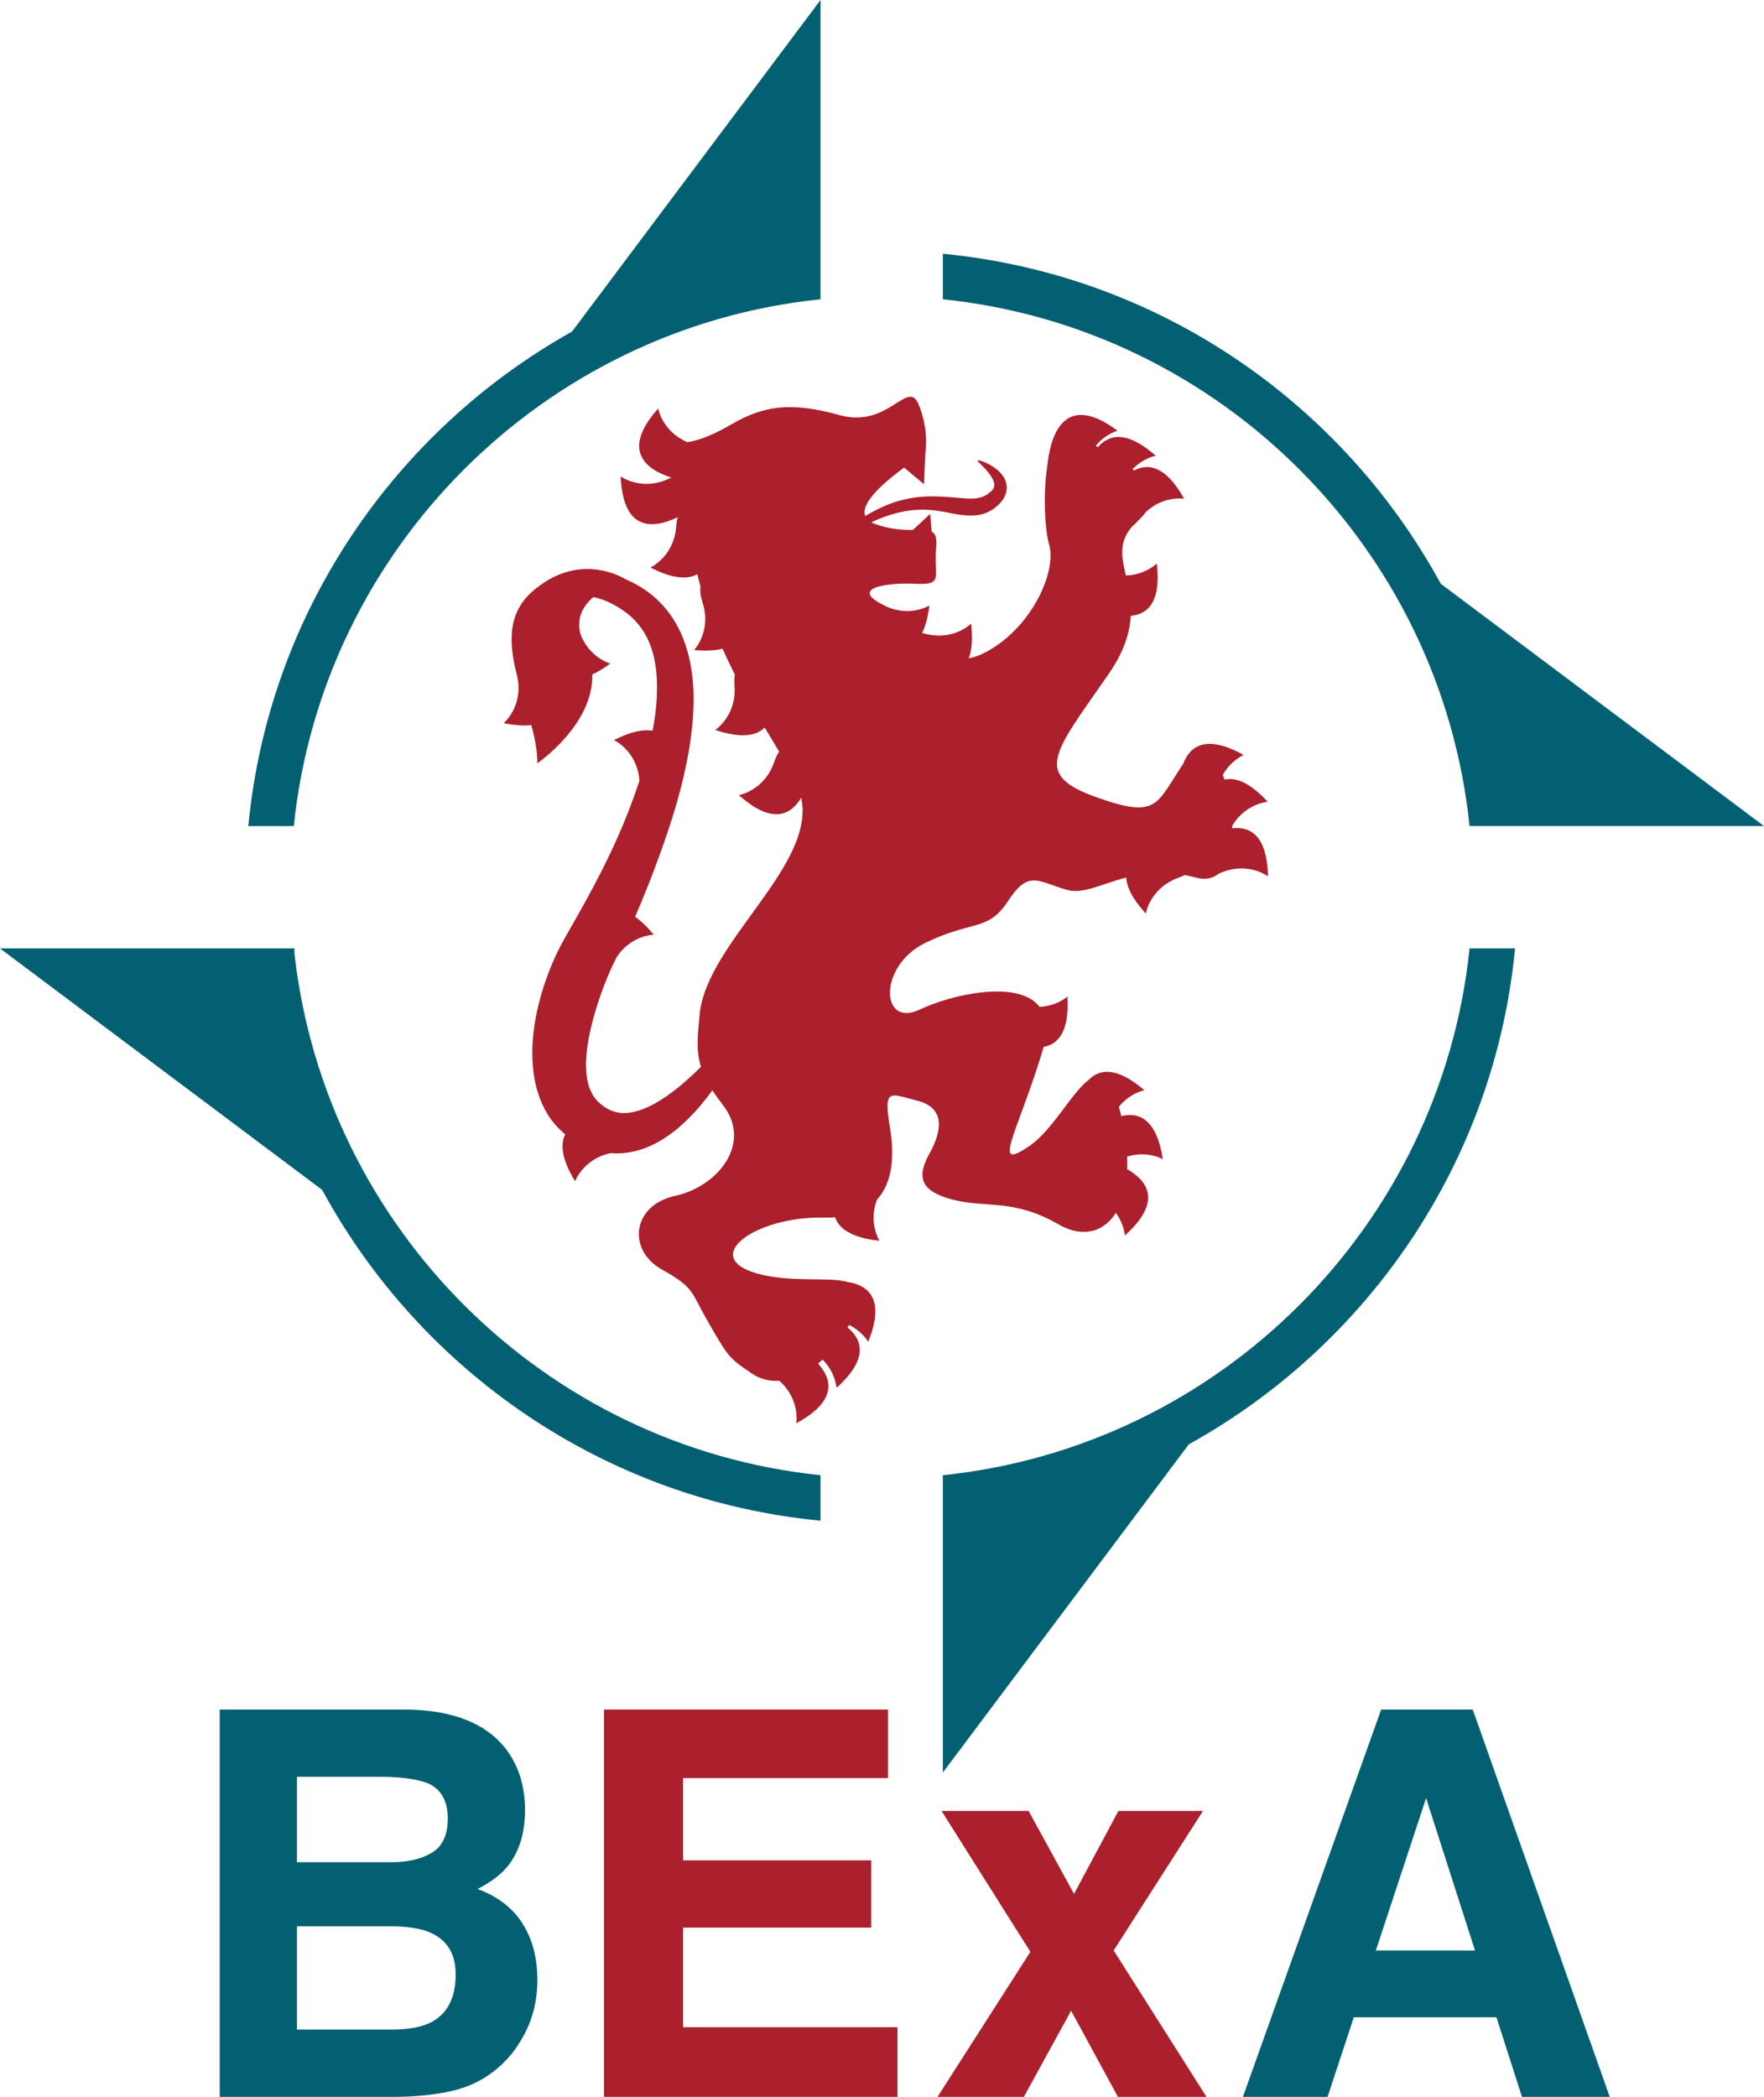
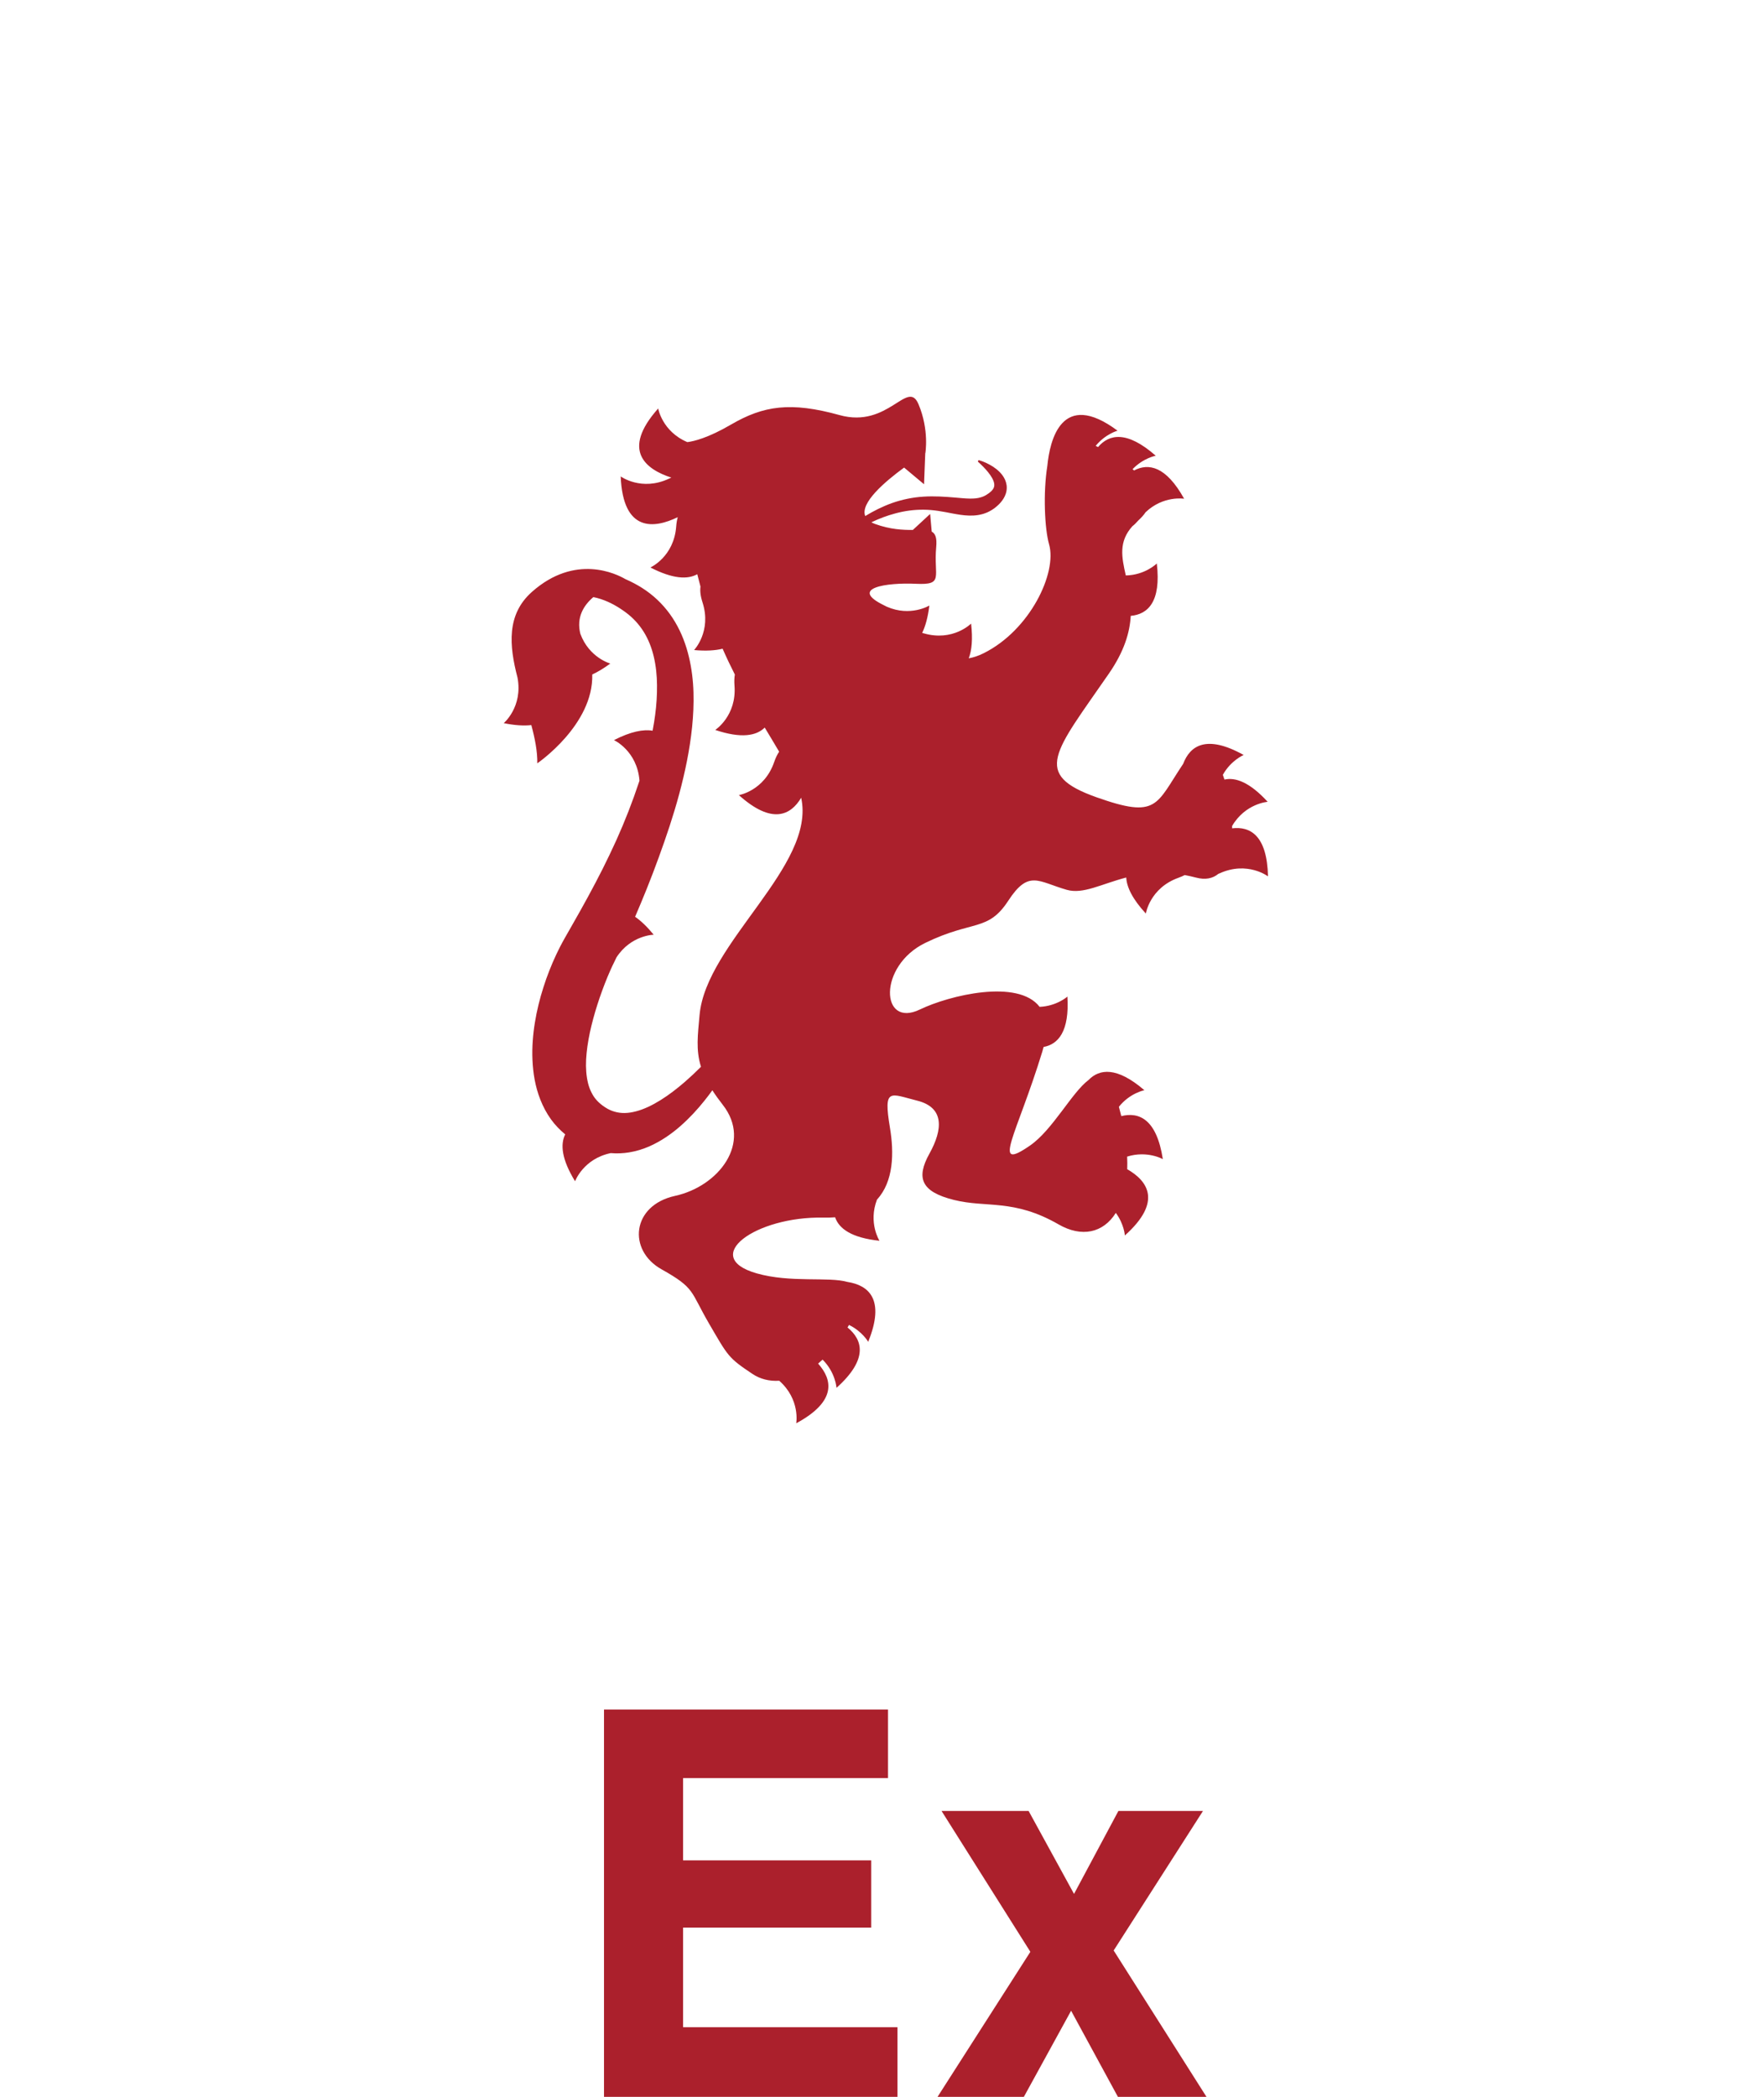
<svg xmlns="http://www.w3.org/2000/svg" viewBox="0 0 308 366" height="366" width="308">
  <g fill-rule="evenodd" fill="none">
    <path d="M215.133,144.581 C215.133,144.445 215.13,144.311 215.13,144.172 C217.444,140.232 221.339,139.953 221.339,139.953 C218.202,136.535 215.728,135.638 213.791,136.074 C213.701,135.792 213.608,135.513 213.512,135.246 C214.932,132.7 217.148,131.782 217.148,131.782 C210.626,128.147 207.777,130.177 206.586,133.324 C201.794,140.484 202.16,142.952 191.482,139.172 C180.087,135.136 184.123,131.338 193.62,117.569 C196.317,113.661 197.27,110.365 197.43,107.497 C200.392,107.235 202.767,105.09 201.983,98.353 C201.983,98.353 199.965,100.374 196.567,100.444 C195.841,97.235 195.292,94.558 197.711,91.858 C198.048,91.597 198.394,91.263 198.754,90.845 C199.285,90.363 199.706,89.884 200.026,89.41 C203.136,86.452 206.752,87.053 206.752,87.053 C203.583,81.341 200.517,80.798 198.008,82.119 C197.923,82.044 197.836,81.971 197.749,81.896 C199.625,79.939 201.794,79.547 201.794,79.547 C196.736,75.099 193.625,75.787 191.72,78.037 C191.584,77.964 191.444,77.892 191.311,77.822 C193.016,75.74 195.127,75.177 195.127,75.177 C185.337,67.889 183.293,76.89 182.866,81.335 C182.114,86.033 182.395,92.294 183.174,95.014 C184.597,100 179.849,109.971 171.775,114.007 C170.832,114.48 169.958,114.767 169.144,114.907 C169.679,113.507 169.87,111.544 169.557,108.847 C169.557,108.847 166.377,112.038 161.277,110.543 C161.187,110.514 161.103,110.493 161.016,110.473 C161.582,109.3 162.018,107.741 162.268,105.696 C162.268,105.696 158.972,107.709 154.83,105.897 C154.703,105.827 154.572,105.76 154.444,105.699 C148.032,102.613 154.918,101.663 159.904,101.899 C164.89,102.137 162.991,100.711 163.464,95.49 C163.609,93.899 163.333,93.147 162.68,92.793 L162.407,89.709 L159.384,92.503 C157.662,92.508 155.434,92.427 152.78,91.454 C152.542,91.364 152.333,91.269 152.144,91.167 C153.492,90.525 154.883,89.994 156.3,89.622 C157.941,89.172 159.619,88.949 161.298,88.969 C162.982,88.975 164.634,89.294 166.386,89.64 C167.268,89.802 168.189,89.962 169.197,89.994 C170.199,90.026 171.331,89.898 172.379,89.436 C172.638,89.32 172.891,89.187 173.129,89.042 C173.251,88.969 173.361,88.896 173.486,88.809 L173.582,88.745 L173.649,88.693 L173.73,88.629 L173.808,88.568 C174.218,88.237 174.624,87.86 174.976,87.384 C175.324,86.913 175.632,86.327 175.737,85.662 C175.792,85.331 175.798,84.994 175.751,84.672 C175.707,84.349 175.615,84.047 175.498,83.772 C175.26,83.22 174.923,82.784 174.566,82.416 C174.206,82.044 173.814,81.742 173.413,81.475 C172.603,80.958 171.764,80.557 170.864,80.31 L170.73,80.563 C171.389,81.167 172.025,81.785 172.548,82.448 C173.068,83.092 173.5,83.809 173.588,84.41 C173.634,84.706 173.596,84.945 173.506,85.148 C173.413,85.357 173.265,85.563 173.044,85.772 C172.824,85.978 172.548,86.184 172.234,86.37 L172.124,86.437 L172.051,86.478 L172.005,86.504 C171.944,86.536 171.86,86.579 171.787,86.611 C171.639,86.678 171.488,86.739 171.331,86.785 C170.721,86.986 170.045,87.044 169.272,87.026 C168.886,87.018 168.479,87 168.064,86.96 C167.643,86.928 167.213,86.89 166.772,86.849 C165.003,86.693 163.11,86.568 161.231,86.69 C159.349,86.806 157.488,87.195 155.734,87.813 C154.087,88.406 152.536,89.184 151.073,90.075 C150.155,87.796 154.485,84.082 157.859,81.614 L161.341,84.526 L161.553,79.114 C161.562,79.111 161.568,79.108 161.568,79.108 C161.568,79.108 162.276,75.072 160.377,70.563 C158.478,66.051 155.156,74.834 146.606,72.459 C138.057,70.087 133.309,70.798 127.611,74.123 C123.609,76.457 121.132,77.032 120.011,77.172 C115.617,75.31 114.92,71.301 114.92,71.301 C108.305,78.725 112.911,81.977 117.22,83.365 C117.09,83.42 116.959,83.475 116.82,83.542 C112.013,85.816 108.375,83.159 108.375,83.159 C108.778,93.028 114.281,92.238 118.338,90.27 C118.208,90.731 118.112,91.271 118.065,91.902 C117.67,97.204 113.564,99.053 113.564,99.053 C117.493,101.077 120.069,101.161 121.745,100.229 C121.925,100.964 122.114,101.687 122.308,102.395 C122.207,103.109 122.294,104.007 122.662,105.148 C124.295,110.206 121.19,113.466 121.19,113.466 C123.267,113.652 124.896,113.548 126.171,113.234 C126.862,114.808 127.579,116.309 128.308,117.743 C128.215,118.278 128.186,118.908 128.244,119.66 C128.656,124.959 124.881,127.412 124.881,127.412 C129.446,128.94 132.072,128.434 133.524,126.997 C134.403,128.461 135.251,129.857 136.041,131.207 C135.725,131.669 135.434,132.258 135.176,133.008 C133.451,138.034 129.011,138.786 129.011,138.786 C134.81,143.992 138.071,142.293 139.889,139.244 C142.503,151.12 123.275,164.564 122.148,177.159 C121.838,180.652 121.469,183.234 122.395,186.207 C121.475,187.127 120.531,188.01 119.57,188.849 C118.208,190.019 116.811,191.105 115.373,192 C113.942,192.894 112.472,193.614 111.064,193.977 C110.367,194.166 109.693,194.267 109.063,194.276 C108.43,194.285 107.849,194.201 107.297,194.038 C107.024,193.962 106.757,193.861 106.493,193.739 L106.394,193.695 L106.371,193.684 C106.443,193.71 106.368,193.681 106.374,193.681 L106.295,193.643 L106.136,193.565 C106.095,193.544 106.075,193.53 106.043,193.512 L105.845,193.393 C105.773,193.353 105.709,193.306 105.639,193.266 C105.093,192.914 104.631,192.525 104.242,192.11 C103.856,191.692 103.545,191.236 103.293,190.731 C103.034,190.231 102.825,189.683 102.674,189.076 C102.375,187.862 102.259,186.442 102.337,184.932 C102.355,184.555 102.387,184.172 102.427,183.785 C102.462,183.399 102.511,183.007 102.567,182.612 C102.677,181.826 102.828,181.027 102.993,180.223 C103.688,177.008 104.768,173.698 106.054,170.563 L106.551,169.41 L106.804,168.849 L106.931,168.574 L107.079,168.272 L107.646,167.099 C110.178,163.214 114.139,163.155 114.139,163.155 C112.975,161.736 111.894,160.716 110.89,160.023 C111.592,158.391 112.278,156.75 112.94,155.098 C113.66,153.304 114.351,151.495 115.013,149.674 C116.34,146.033 117.586,142.348 118.6,138.565 C119.613,134.782 120.429,130.911 120.842,126.916 C121.045,124.921 121.144,122.891 121.083,120.836 C121.022,118.783 120.775,116.698 120.278,114.622 C119.782,112.552 119.012,110.484 117.877,108.577 C116.753,106.669 115.246,104.947 113.497,103.597 C113.062,103.257 112.612,102.941 112.15,102.648 L111.79,102.424 L111.479,102.238 C111.232,102.096 111.003,101.968 110.77,101.843 C110.256,101.57 109.728,101.315 109.188,101.08 C107.657,100.183 100.45,96.585 92.864,103.324 C88.418,107.276 88.897,112.688 90.361,118.284 C91.319,123.385 87.953,126.225 87.953,126.225 C89.914,126.62 91.496,126.707 92.771,126.562 C93.399,128.902 93.849,131.158 93.814,133.237 C93.814,133.237 103.644,126.535 103.409,117.729 C104.358,117.293 105.404,116.669 106.56,115.821 C106.56,115.821 102.871,114.82 101.327,110.618 C100.621,107.781 101.873,105.696 103.598,104.224 C104.437,104.387 105.282,104.663 106.101,105.026 C106.833,105.348 107.55,105.743 108.244,106.19 C108.418,106.303 108.592,106.419 108.743,106.527 L109.028,106.724 L109.255,106.893 C109.574,107.128 109.879,107.375 110.169,107.636 C111.334,108.676 112.269,109.915 112.966,111.306 C113.666,112.694 114.13,114.233 114.4,115.85 C114.679,117.468 114.752,119.157 114.705,120.871 C114.665,122.584 114.485,124.323 114.206,126.062 C114.128,126.559 114.04,127.052 113.945,127.546 C112.333,127.267 110.149,127.682 107.199,129.184 C107.199,129.184 111.244,131.033 111.656,136.26 C111.633,136.332 111.61,136.405 111.586,136.474 C110.445,139.915 109.118,143.324 107.611,146.666 C106.853,148.336 106.057,149.994 105.235,151.637 C104.408,153.28 103.548,154.909 102.668,156.527 C101.788,158.147 100.885,159.755 99.965,161.361 L98.574,163.803 L98.199,164.48 L97.824,165.185 C97.58,165.655 97.351,166.126 97.13,166.596 C96.689,167.537 96.279,168.484 95.905,169.445 C95.527,170.403 95.185,171.373 94.874,172.36 C94.554,173.344 94.278,174.343 94.029,175.356 C93.776,176.37 93.57,177.403 93.399,178.452 C93.224,179.5 93.099,180.568 93.021,181.654 C92.943,182.743 92.919,183.849 92.969,184.982 C93.07,187.235 93.419,189.607 94.354,191.965 C94.819,193.135 95.426,194.302 96.201,195.377 C96.91,196.352 97.758,197.241 98.687,198.004 C97.818,199.744 98.048,202.336 100.409,206.189 C100.409,206.189 101.841,202.267 106.635,201.274 C107.721,201.37 108.804,201.317 109.835,201.149 C111.078,200.948 112.243,200.583 113.314,200.124 C114.386,199.656 115.365,199.102 116.274,198.498 C117.183,197.891 118.028,197.241 118.809,196.55 C120.38,195.167 121.754,193.681 122.996,192.125 C123.478,191.529 123.937,190.922 124.382,190.307 C124.887,191.094 125.482,191.93 126.185,192.827 C131.409,199.473 125.474,207.072 117.877,208.736 C110.277,210.397 109.565,218.228 115.501,221.552 C121.437,224.877 120.487,225.353 123.812,231.047 C127.135,236.747 127.135,236.985 131.409,239.833 C132.705,240.696 134.305,241.12 136.056,241.006 C139.767,244.284 139.024,248.431 139.024,248.431 C146.171,244.581 145.334,240.786 142.843,238.013 C143.104,237.792 143.365,237.563 143.627,237.319 C145.898,239.578 146.054,242.246 146.054,242.246 C151.665,237.226 150.614,233.858 147.983,231.709 C148.07,231.561 148.154,231.416 148.241,231.265 C150.564,232.4 151.59,234.209 151.59,234.209 C154.621,226.75 151.63,224.337 147.98,223.762 C144.666,222.812 138.019,223.951 132.124,222.264 C122.148,219.418 131.886,212.293 143.757,212.531 C144.483,212.545 145.169,212.525 145.813,212.476 C146.484,214.447 148.659,216.059 153.558,216.573 C153.558,216.573 151.566,213.443 153.126,209.383 C156.038,206.23 156.12,201.236 155.391,196.863 C154.206,189.741 155.391,190.925 160.142,192.116 C164.89,193.303 164.652,197.101 162.276,201.375 C159.904,205.646 160.853,208.022 166.551,209.444 C172.252,210.87 177,209.209 184.835,213.718 C188.854,216.033 192.621,215.223 194.825,211.709 C196.288,213.692 196.405,215.649 196.405,215.649 C203.005,209.746 200.383,206.126 196.817,204.084 C196.843,203.382 196.837,202.647 196.802,201.883 C200.322,200.783 203.034,202.325 203.034,202.325 C201.948,195.292 198.85,194.055 195.78,194.816 C195.771,194.787 195.766,194.755 195.757,194.726 C195.626,194.172 195.496,193.663 195.362,193.184 C197.296,190.774 199.811,190.295 199.811,190.295 C194.996,186.146 191.958,186.555 190.053,188.524 C187.164,190.67 183.778,197.241 179.849,199.95 C172.963,204.697 177.473,198.289 181.986,183.568 C182.073,183.286 182.149,183.01 182.218,182.743 C184.774,182.278 186.746,180.034 186.371,173.954 C186.371,173.954 184.524,175.615 181.521,175.745 C177.761,170.821 165.782,173.716 160.615,176.207 C153.73,179.532 153.254,168.611 161.568,164.575 C169.876,160.539 172.487,162.676 176.05,157.215 C179.61,151.753 181.272,153.89 186.261,155.316 C189.112,156.132 192.278,154.305 196.643,153.17 C196.736,154.843 197.714,156.907 200.069,159.459 C200.069,159.459 200.758,155.008 205.761,153.214 C206.174,153.066 206.537,152.909 206.856,152.74 C207.492,152.859 208.143,153.002 208.816,153.179 C210.475,153.62 211.758,153.33 212.719,152.534 C212.801,152.502 212.879,152.47 212.963,152.433 C217.807,150.246 221.397,152.967 221.397,152.967 C221.234,145.815 218.295,144.207 215.133,144.581" fill="#AB202C" />
-     <path d="M251.557 101.892C234.322 70.269 202.18 47.891 164.622 44.293L164.622 52.237C213.015 57.235 251.592 95.803 256.59 144.188L264.535 144.188 308 144.188 251.557 101.892ZM43.355 144.189 51.3 144.189C56.298 95.804 94.875 57.235 143.265 52.235L143.265 51.402 143.265 44.291 143.265 0 99.884 57.871C68.829 75.241 46.912 107.067 43.355 144.189M51.407 166.395C51.407 166.111 51.404 165.82 51.41 165.542L51.3 165.542 43.354 165.542 0 165.542 56.248 207.693C73.463 239.391 105.649 261.833 143.265 265.436L143.265 257.492C95.159 252.527 56.768 214.377 51.407 166.395M164.623 257.493 164.623 257.995 164.623 265.437 164.623 309.4 207.577 252.098C238.859 234.781 260.961 202.833 264.533 165.542L256.591 165.542C251.59 213.928 213.016 252.496 164.623 257.493M51.853 336.235 51.853 354.26 68.269 354.26C71.2 354.26 73.482 353.862 75.114 353.067 78.079 351.6 79.56 348.787 79.56 344.626 79.56 341.113 78.123 338.694 75.251 337.381 73.648 336.647 71.397 336.264 68.496 336.235L51.853 336.235ZM51.853 310.137 51.853 325.044 68.287 325.044C71.223 325.044 73.604 324.487 75.437 323.369 77.266 322.254 78.184 320.274 78.184 317.428 78.184 314.281 76.973 312.202 74.551 311.191 72.463 310.488 69.8 310.137 66.559 310.137L51.853 310.137ZM88.566 305.596C90.633 308.47 91.67 311.911 91.67 315.915 91.67 320.044 90.625 323.363 88.537 325.869 87.369 327.274 85.653 328.56 83.382 329.722 86.832 330.976 89.434 332.962 91.191 335.683 92.948 338.403 93.825 341.708 93.825 345.59 93.825 349.597 92.823 353.189 90.816 356.368 89.539 358.479 87.941 360.25 86.025 361.687 83.867 363.339 81.32 364.472 78.387 365.085 75.451 365.694 72.268 365.999 68.833 365.999L38.367 365.999 38.367 298.395 71.043 298.395C79.287 298.517 85.127 300.918 88.566 305.596L88.566 305.596ZM240.225 340.453 257.541 340.453 249.001 313.853 240.225 340.453ZM241.157 298.398 257.143 298.398 281.064 365.999 265.742 365.999 261.282 352.102 236.383 352.102 231.797 365.999 217.018 365.999 241.157 298.398Z" fill="#036072" />
    <path d="M155.049,310.366 L119.268,310.366 L119.268,324.721 L152.113,324.721 L152.113,336.463 L119.268,336.463 L119.268,353.847 L156.701,353.847 L156.701,365.999 L105.462,365.999 L105.462,298.397 L155.049,298.397 L155.049,310.366 Z M163.699,366 L179.904,340.684 L164.396,316.099 L179.599,316.099 L187.529,330.579 L195.277,316.099 L210.044,316.099 L194.45,340.454 L210.654,366 L195.19,366 L187.018,350.971 L178.771,366 L163.699,366 Z" fill="#AB202C" />
  </g>
</svg>